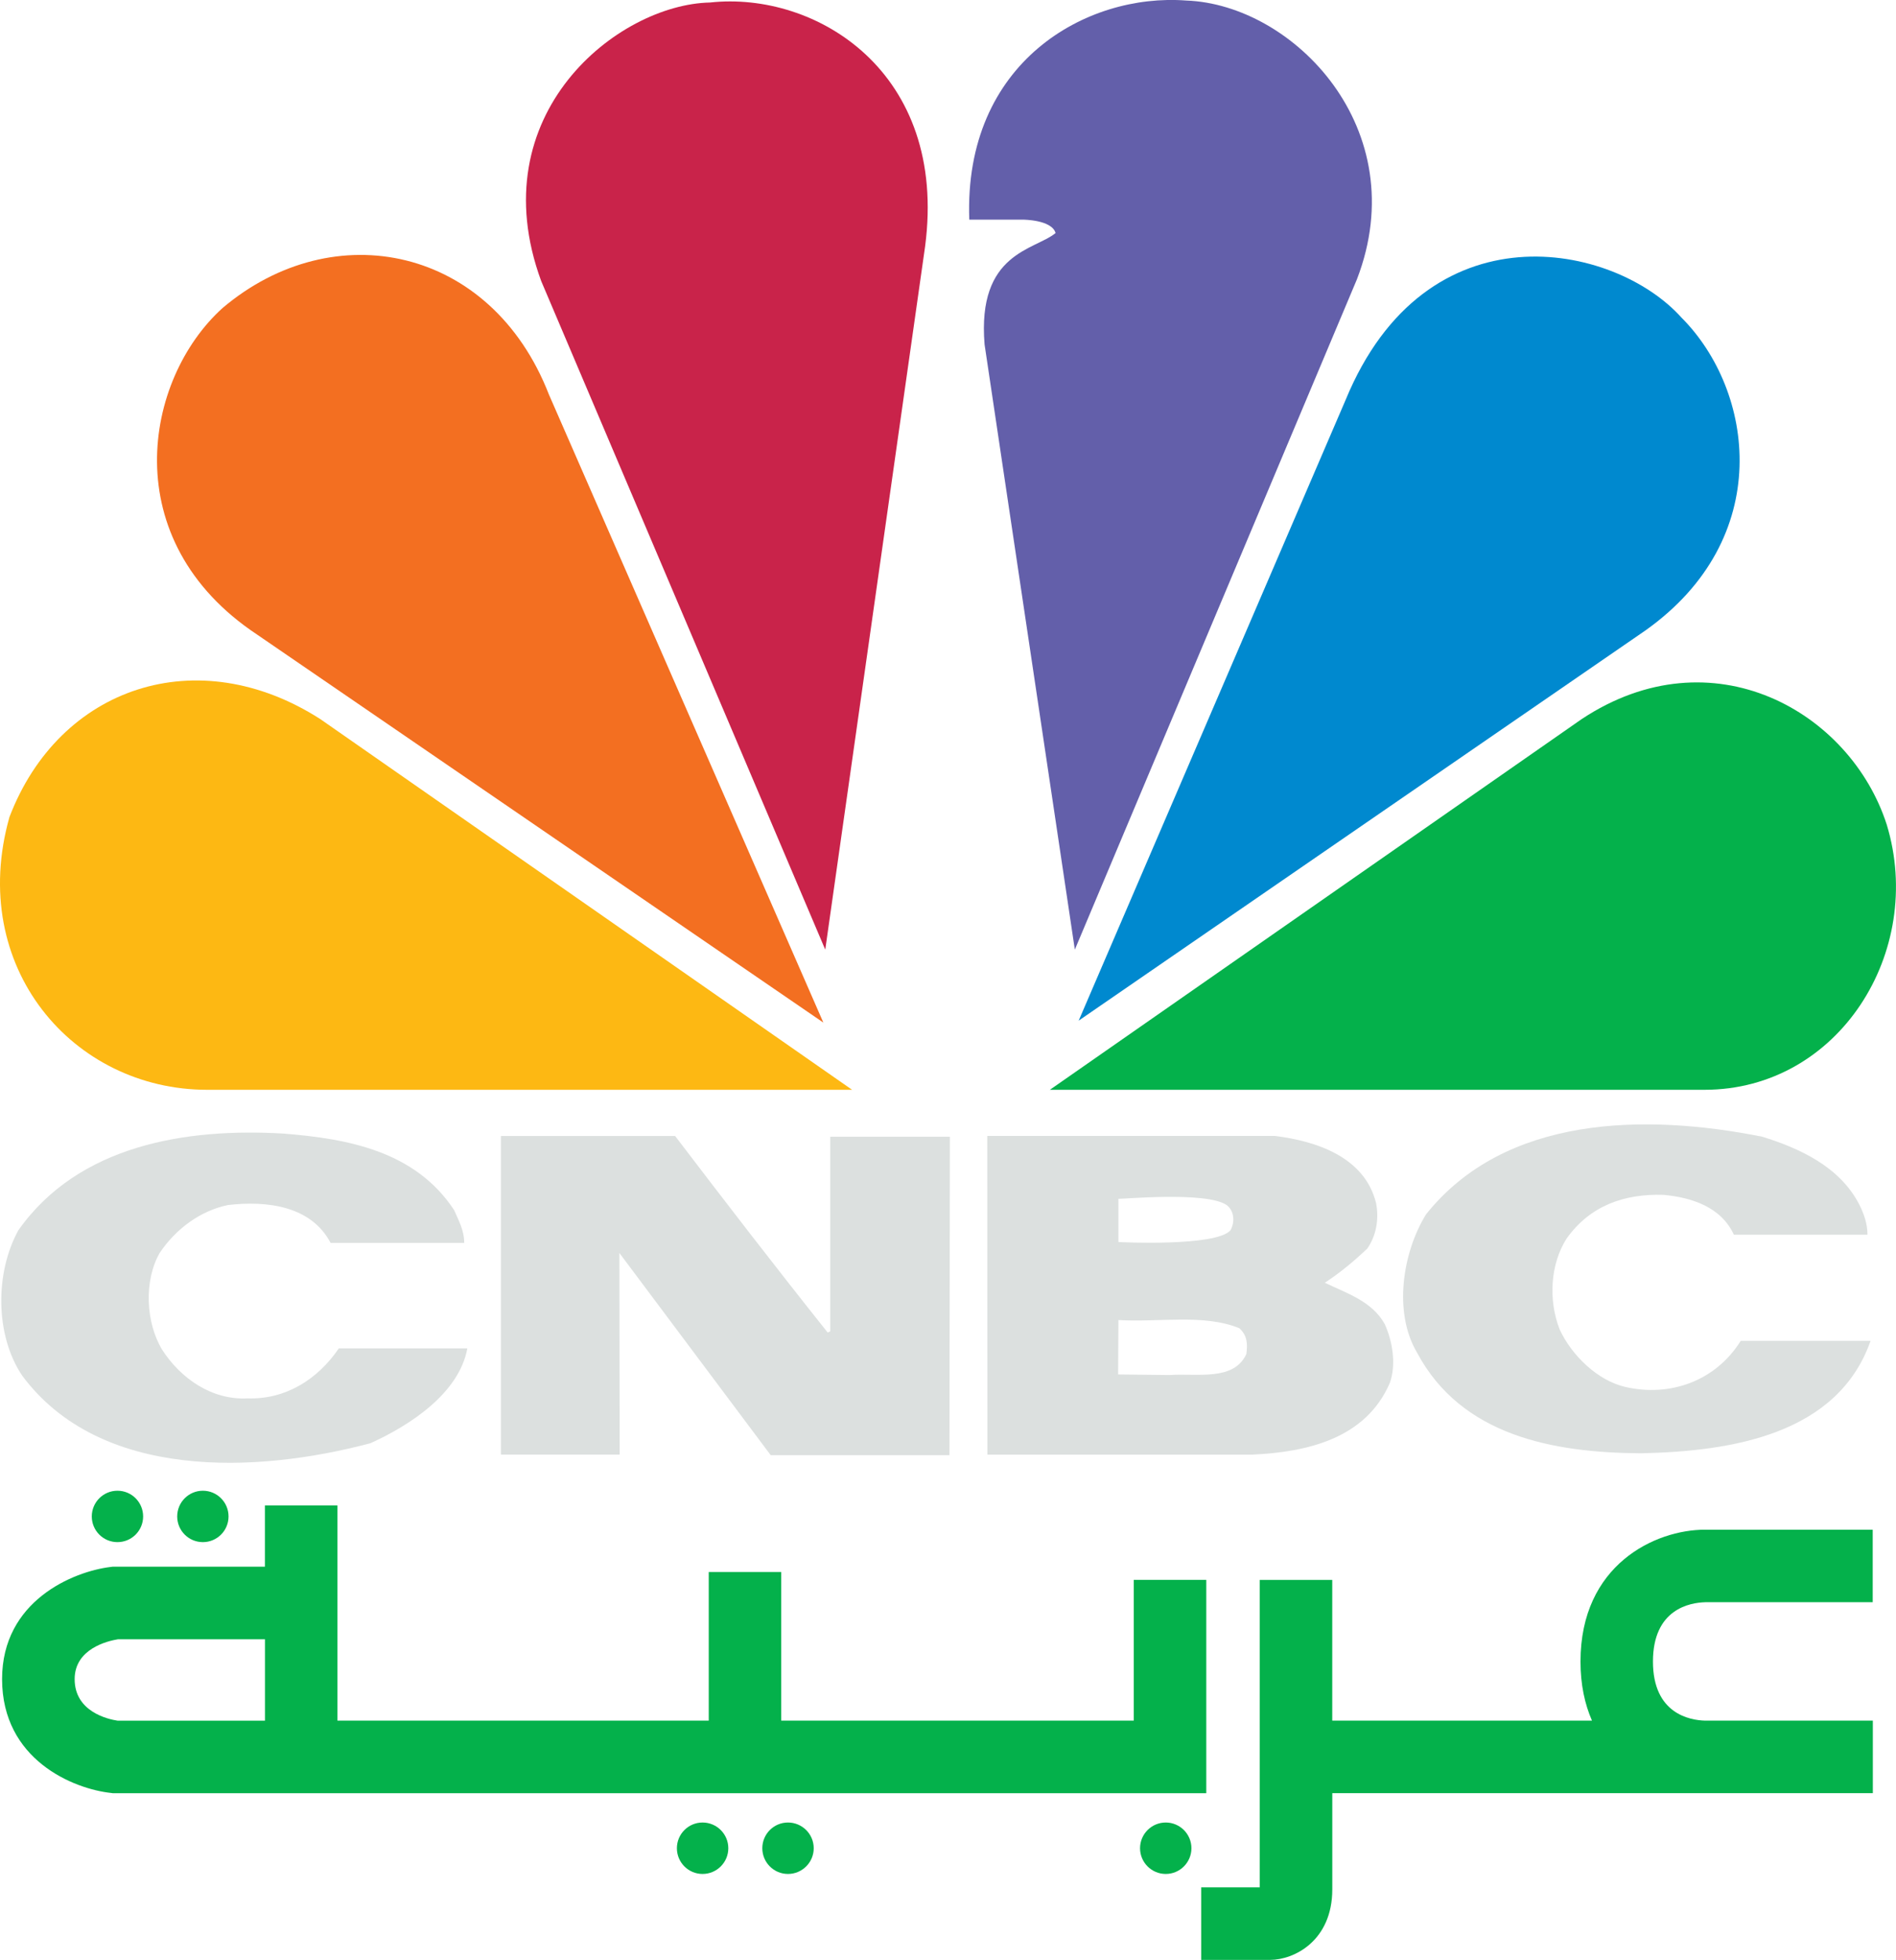
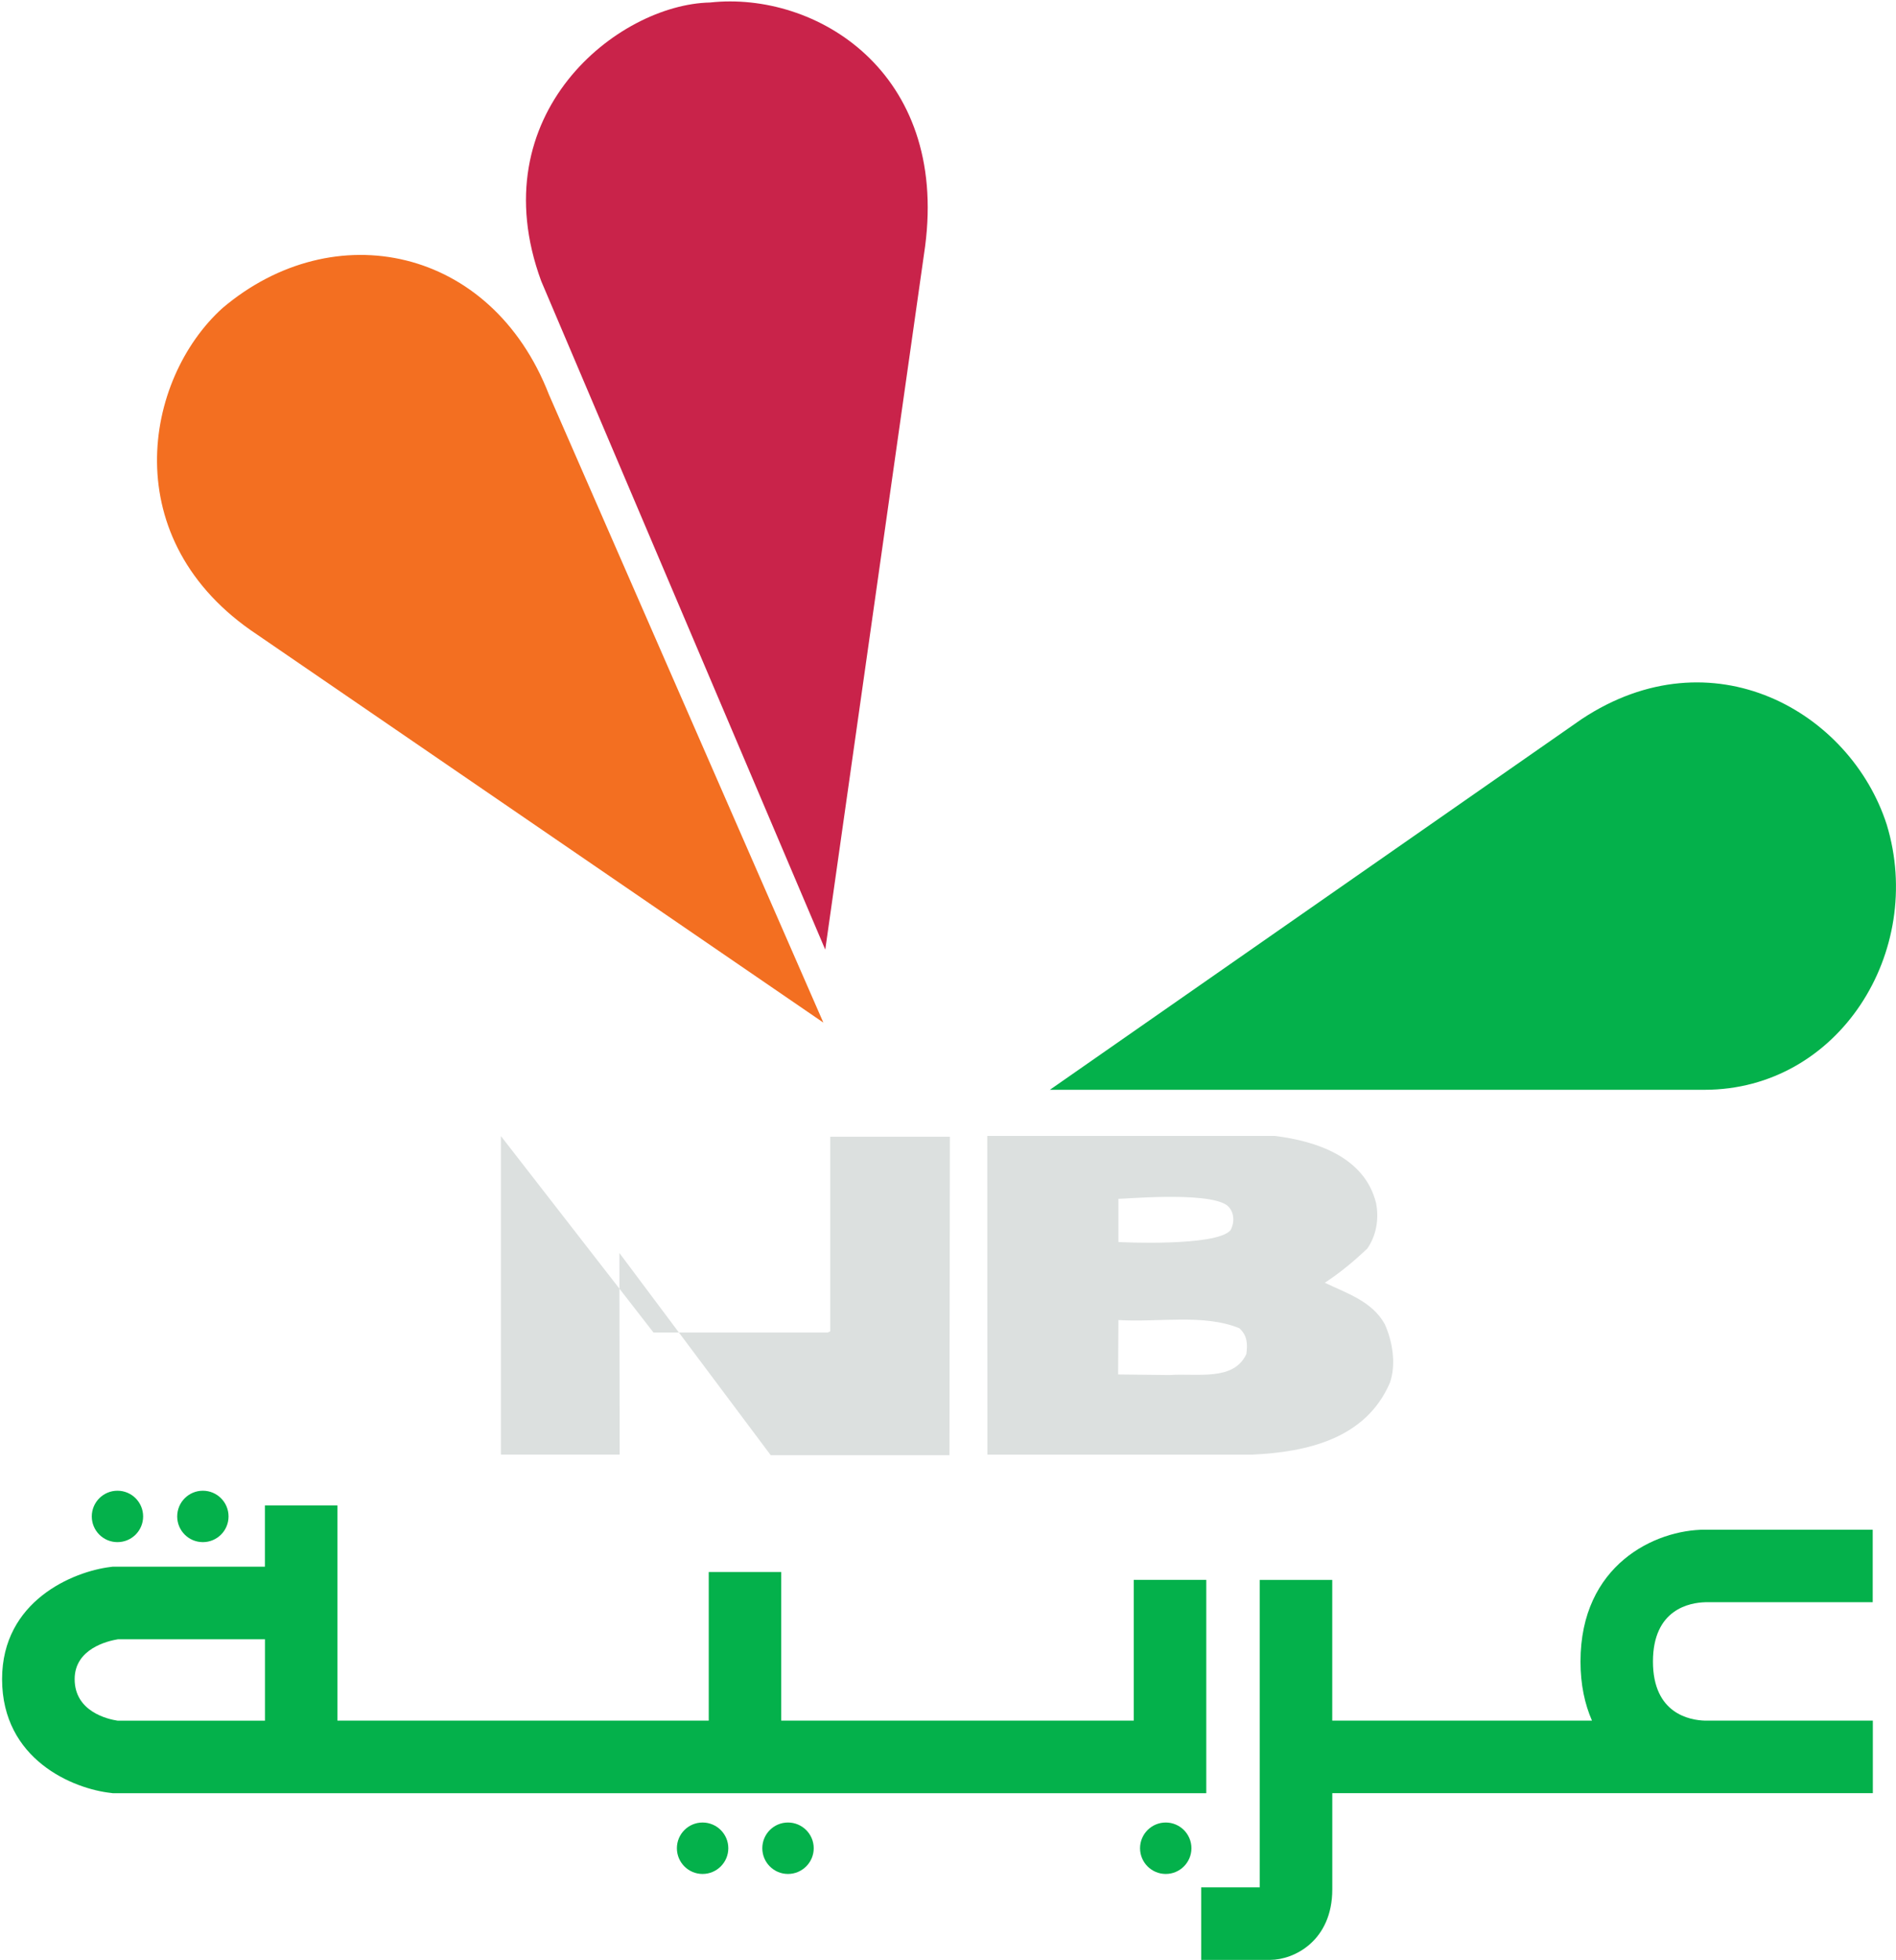
<svg xmlns="http://www.w3.org/2000/svg" xmlns:xlink="http://www.w3.org/1999/xlink" width="200mm" height="206.63mm" version="1.1" viewBox="0 0 200 206.63">
  <defs>
-     <rect id="SVGID_2_-5" width="49.85" height="51.501" />
    <rect id="SVGID_1_-5" width="49.85" height="51.501" />
    <clipPath id="SVGID_3_-6-3-5">
      <use width="100%" height="100%" overflow="visible" xlink:href="#SVGID_2_-5" />
    </clipPath>
    <clipPath id="SVGID_4_-5-3-3">
      <use width="100%" height="100%" overflow="visible" xlink:href="#SVGID_1_-5" />
    </clipPath>
  </defs>
  <g transform="translate(381.97 -23.595)">
    <path transform="matrix(4.012 0 0 4.012 -381.97 23.595)" d="m48.883 31.649c0.117 0.232 0.217 0.498 0.217 0.797h-3.513c-0.334-0.731-1.116-0.98-1.848-1.047-1.033-0.033-1.931 0.282-2.548 1.146-0.435 0.681-0.483 1.627-0.184 2.391 0.316 0.682 0.999 1.346 1.732 1.512 1.165 0.266 2.363-0.149 3.029-1.213h3.414c-0.866 2.459-3.647 2.906-6.045 2.955-2.314-0.016-4.712-0.464-5.877-2.64-0.633-1.063-0.383-2.64 0.233-3.638 2.081-2.606 5.76-2.656 8.841-2.041 0.968 0.3 2.033 0.78 2.549 1.778" clip-path="url(#SVGID_3_-6-3-5)" fill="#dce0df" />
    <path transform="matrix(4.012 0 0 4.012 -381.97 23.595)" d="m7.443 29.788c-2.548-0.149-5.378 0.3-6.96 2.541-0.615 1.113-0.615 2.758 0.1 3.82 2.048 2.756 6.16 2.573 9.157 1.776 1.033-0.465 2.332-1.312 2.547-2.491h-3.379c-0.566 0.83-1.415 1.346-2.398 1.313-0.948 0.05-1.765-0.531-2.247-1.279-0.433-0.714-0.482-1.811-0.066-2.541 0.433-0.646 1.082-1.113 1.798-1.261 1.016-0.117 2.181 0.016 2.697 0.995h3.513c0-0.332-0.15-0.598-0.266-0.863-1.017-1.544-2.781-1.876-4.496-2.01" clip-path="url(#SVGID_3_-6-3-5)" fill="#dce0df" />
-     <path d="m-329.13 143.37v33.581h12.526l-0.03-21.256 15.964 21.32h18.853l0.045-33.577h-12.622v20.522l-0.268 0.121c-5.473-6.865-10.816-13.793-16.096-20.722h-18.375" fill="#dce0df" stroke-width="4.012" />
+     <path d="m-329.13 143.37v33.581h12.526l-0.03-21.256 15.964 21.32h18.853l0.045-33.577h-12.622v20.522l-0.268 0.121h-18.375" fill="#dce0df" stroke-width="4.012" />
    <path d="m-235.88 163.23c-1.336-2.467-4.14-3.33-6.343-4.397 1.537-0.999 3.005-2.203 4.478-3.599 0.931-1.328 1.263-3.065 0.931-4.798-1.204-4.859-6.299-6.544-10.688-7.081h-30.327l0.015 33.601h27.9c5.814-0.268 12.024-1.665 14.564-7.595 0.67-1.934 0.273-4.333-0.534-6.13m-28.116-13.256c0.015 0.091 9.248-0.826 11.418 0.666 0.802 0.59 0.902 1.781 0.409 2.66-1.501 1.749-11.743 1.256-11.824 1.236v-4.562zm13.497 16.385c-1.341 2.869-5.147 2.002-8.088 2.203l-5.433-0.061 0.03-5.737c4.269 0.261 9.015-0.673 12.758 0.863 0.867 0.798 0.867 1.669 0.738 2.732z" fill="#dce0df" stroke-width="4.012" />
    <path transform="matrix(4.012 0 0 4.012 -381.97 23.595)" d="m14.431 10.364 7.217 16.508-14.889-10.197c-3.735-2.475-2.977-6.713-0.907-8.581 2.926-2.476 7.065-1.617 8.579 2.27" clip-path="url(#SVGID_4_-5-3-3)" fill="#f36f21" />
    <path transform="matrix(4.012 0 0 4.012 -381.97 23.595)" d="m24.323 6.477-2.625 18.478-7.468-17.568c-1.616-4.392 2.016-7.271 4.438-7.321 2.779-0.303 6.26 1.817 5.655 6.411" clip-path="url(#SVGID_4_-5-3-3)" fill="#c9234a" />
-     <path transform="matrix(4.012 0 0 4.012 -381.97 23.595)" d="m35.679 7.335-7.419 17.619-2.373-15.902c-0.2-2.423 1.313-2.473 1.867-2.928-0.099-0.352-0.857-0.352-0.857-0.352h-1.412c-0.152-4.142 3.079-5.959 5.703-5.758 2.826 0.102 6.005 3.383 4.491 7.321" clip-path="url(#SVGID_4_-5-3-3)" fill="#635faa" />
-     <path transform="matrix(4.012 0 0 4.012 -381.97 23.595)" d="m43.251 16.575-14.89 10.246 7.016-16.306c2.119-5.149 7.065-4.139 8.832-2.17 1.918 1.92 2.473 5.806-0.958 8.23" clip-path="url(#SVGID_4_-5-3-3)" fill="#0089cf" />
    <path transform="matrix(4.012 0 0 4.012 -381.97 23.595)" d="m44.814 28.638h-17.21l13.98-9.74c3.432-2.272 7.067-0.203 8.024 2.775 1.012 3.332-1.26 6.965-4.794 6.965" clip-path="url(#SVGID_4_-5-3-3)" fill="#04b14b" />
-     <path transform="matrix(4.012 0 0 4.012 -381.97 23.595)" d="m0.248 21.472c1.313-3.434 4.947-4.645 8.176-2.574l13.98 9.74h-16.957c-3.533 0-6.31-3.231-5.199-7.166" clip-path="url(#SVGID_4_-5-3-3)" fill="#fdb813" />
    <path d="m-259 215.74c1.492 0 2.708 1.216 2.708 2.712 0 1.497-1.216 2.712-2.708 2.712-1.497 0-2.712-1.216-2.712-2.712 0-1.497 1.216-2.712 2.712-2.712" fill="#04b14b" stroke-width="4.012" />
    <path d="m-298.85 215.74c1.497 0 2.716 1.216 2.716 2.712 0 1.497-1.219 2.712-2.716 2.712-1.497 0-2.708-1.216-2.708-2.712 0-1.497 1.212-2.712 2.708-2.712" fill="#04b14b" stroke-width="4.012" />
    <path d="m-307.86 215.74c1.497 0 2.716 1.216 2.716 2.712 0 1.497-1.219 2.712-2.716 2.712-1.497 0-2.708-1.216-2.708-2.712 0-1.497 1.212-2.712 2.708-2.712" fill="#04b14b" stroke-width="4.012" />
    <path d="m-360.57 180.76c1.497 0 2.708 1.216 2.708 2.712 0 1.497-1.212 2.708-2.708 2.708-1.497 0-2.708-1.212-2.708-2.708 0-1.497 1.212-2.712 2.708-2.712" fill="#04b14b" stroke-width="4.012" />
    <path d="m-369.58 180.76c1.497 0 2.708 1.216 2.708 2.712 0 1.497-1.212 2.708-2.708 2.708-1.497 0-2.708-1.212-2.708-2.708 0-1.497 1.212-2.712 2.708-2.712" fill="#04b14b" stroke-width="4.012" />
    <path d="m-254.73 190.16h-7.647v14.837h-37.184v-15.667h-7.647v15.667h-39.17v-22.68h-7.647v6.452h-16.06l-0.232 0.03c-3.952 0.482-11.434 3.579-11.434 11.82 0 8.502 7.511 11.575 11.483 12.004l0.212 0.03h115.33v-22.484m-119.37 10.455c0-3.214 3.502-4.028 4.558-4.201h15.519v8.582h-15.539c-1.014-0.152-4.538-0.936-4.538-4.381z" fill="#04b14b" stroke-width="4.012" />
    <path d="m-201.08 205h-1.027c-1.621-0.045-5.501-0.729-5.501-6.231 0-5.525 3.88-6.215 5.541-6.255h17.641v-7.647h-17.681c-5.284 0-13.144 3.707-13.144 13.902 0 2.435 0.453 4.498 1.212 6.231h-27.398v-14.837h-7.647v32.414h-6.179v7.647h7.266c2.544 0 6.564-2.018 6.564-7.439v-10.138h57.02v-7.647h-16.666" fill="#04b14b" stroke-width="4.012" />
  </g>
</svg>